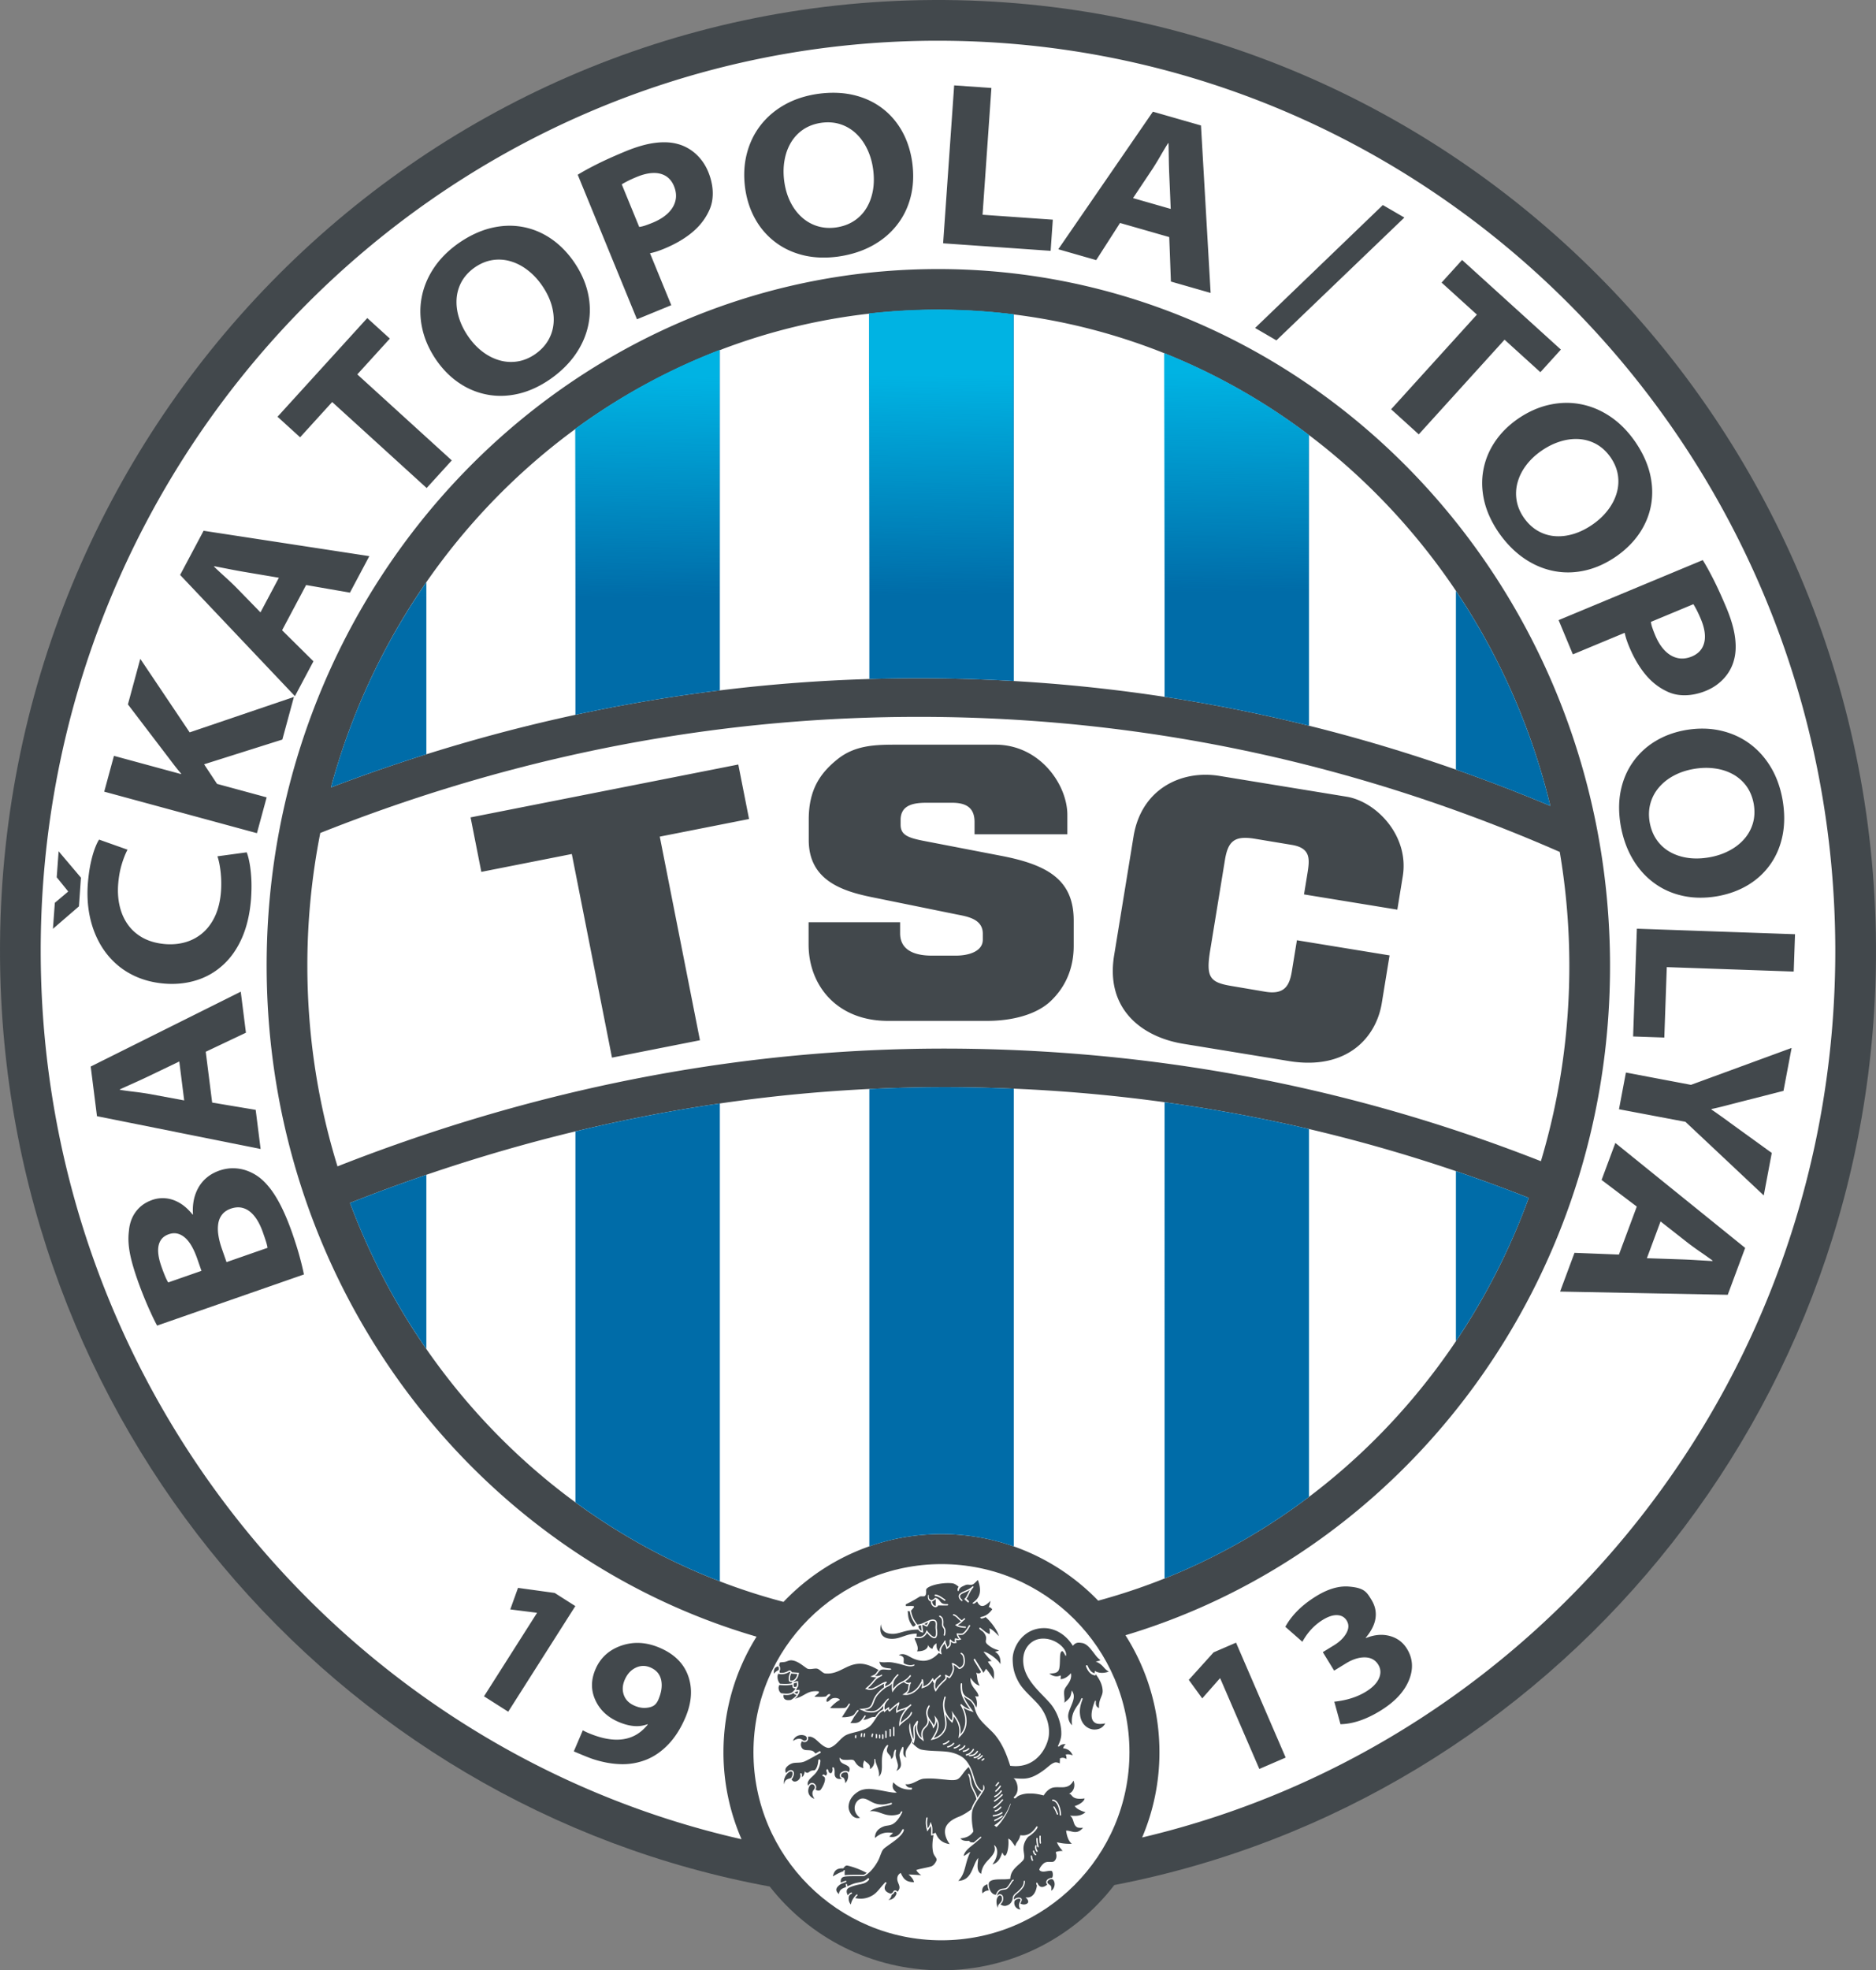
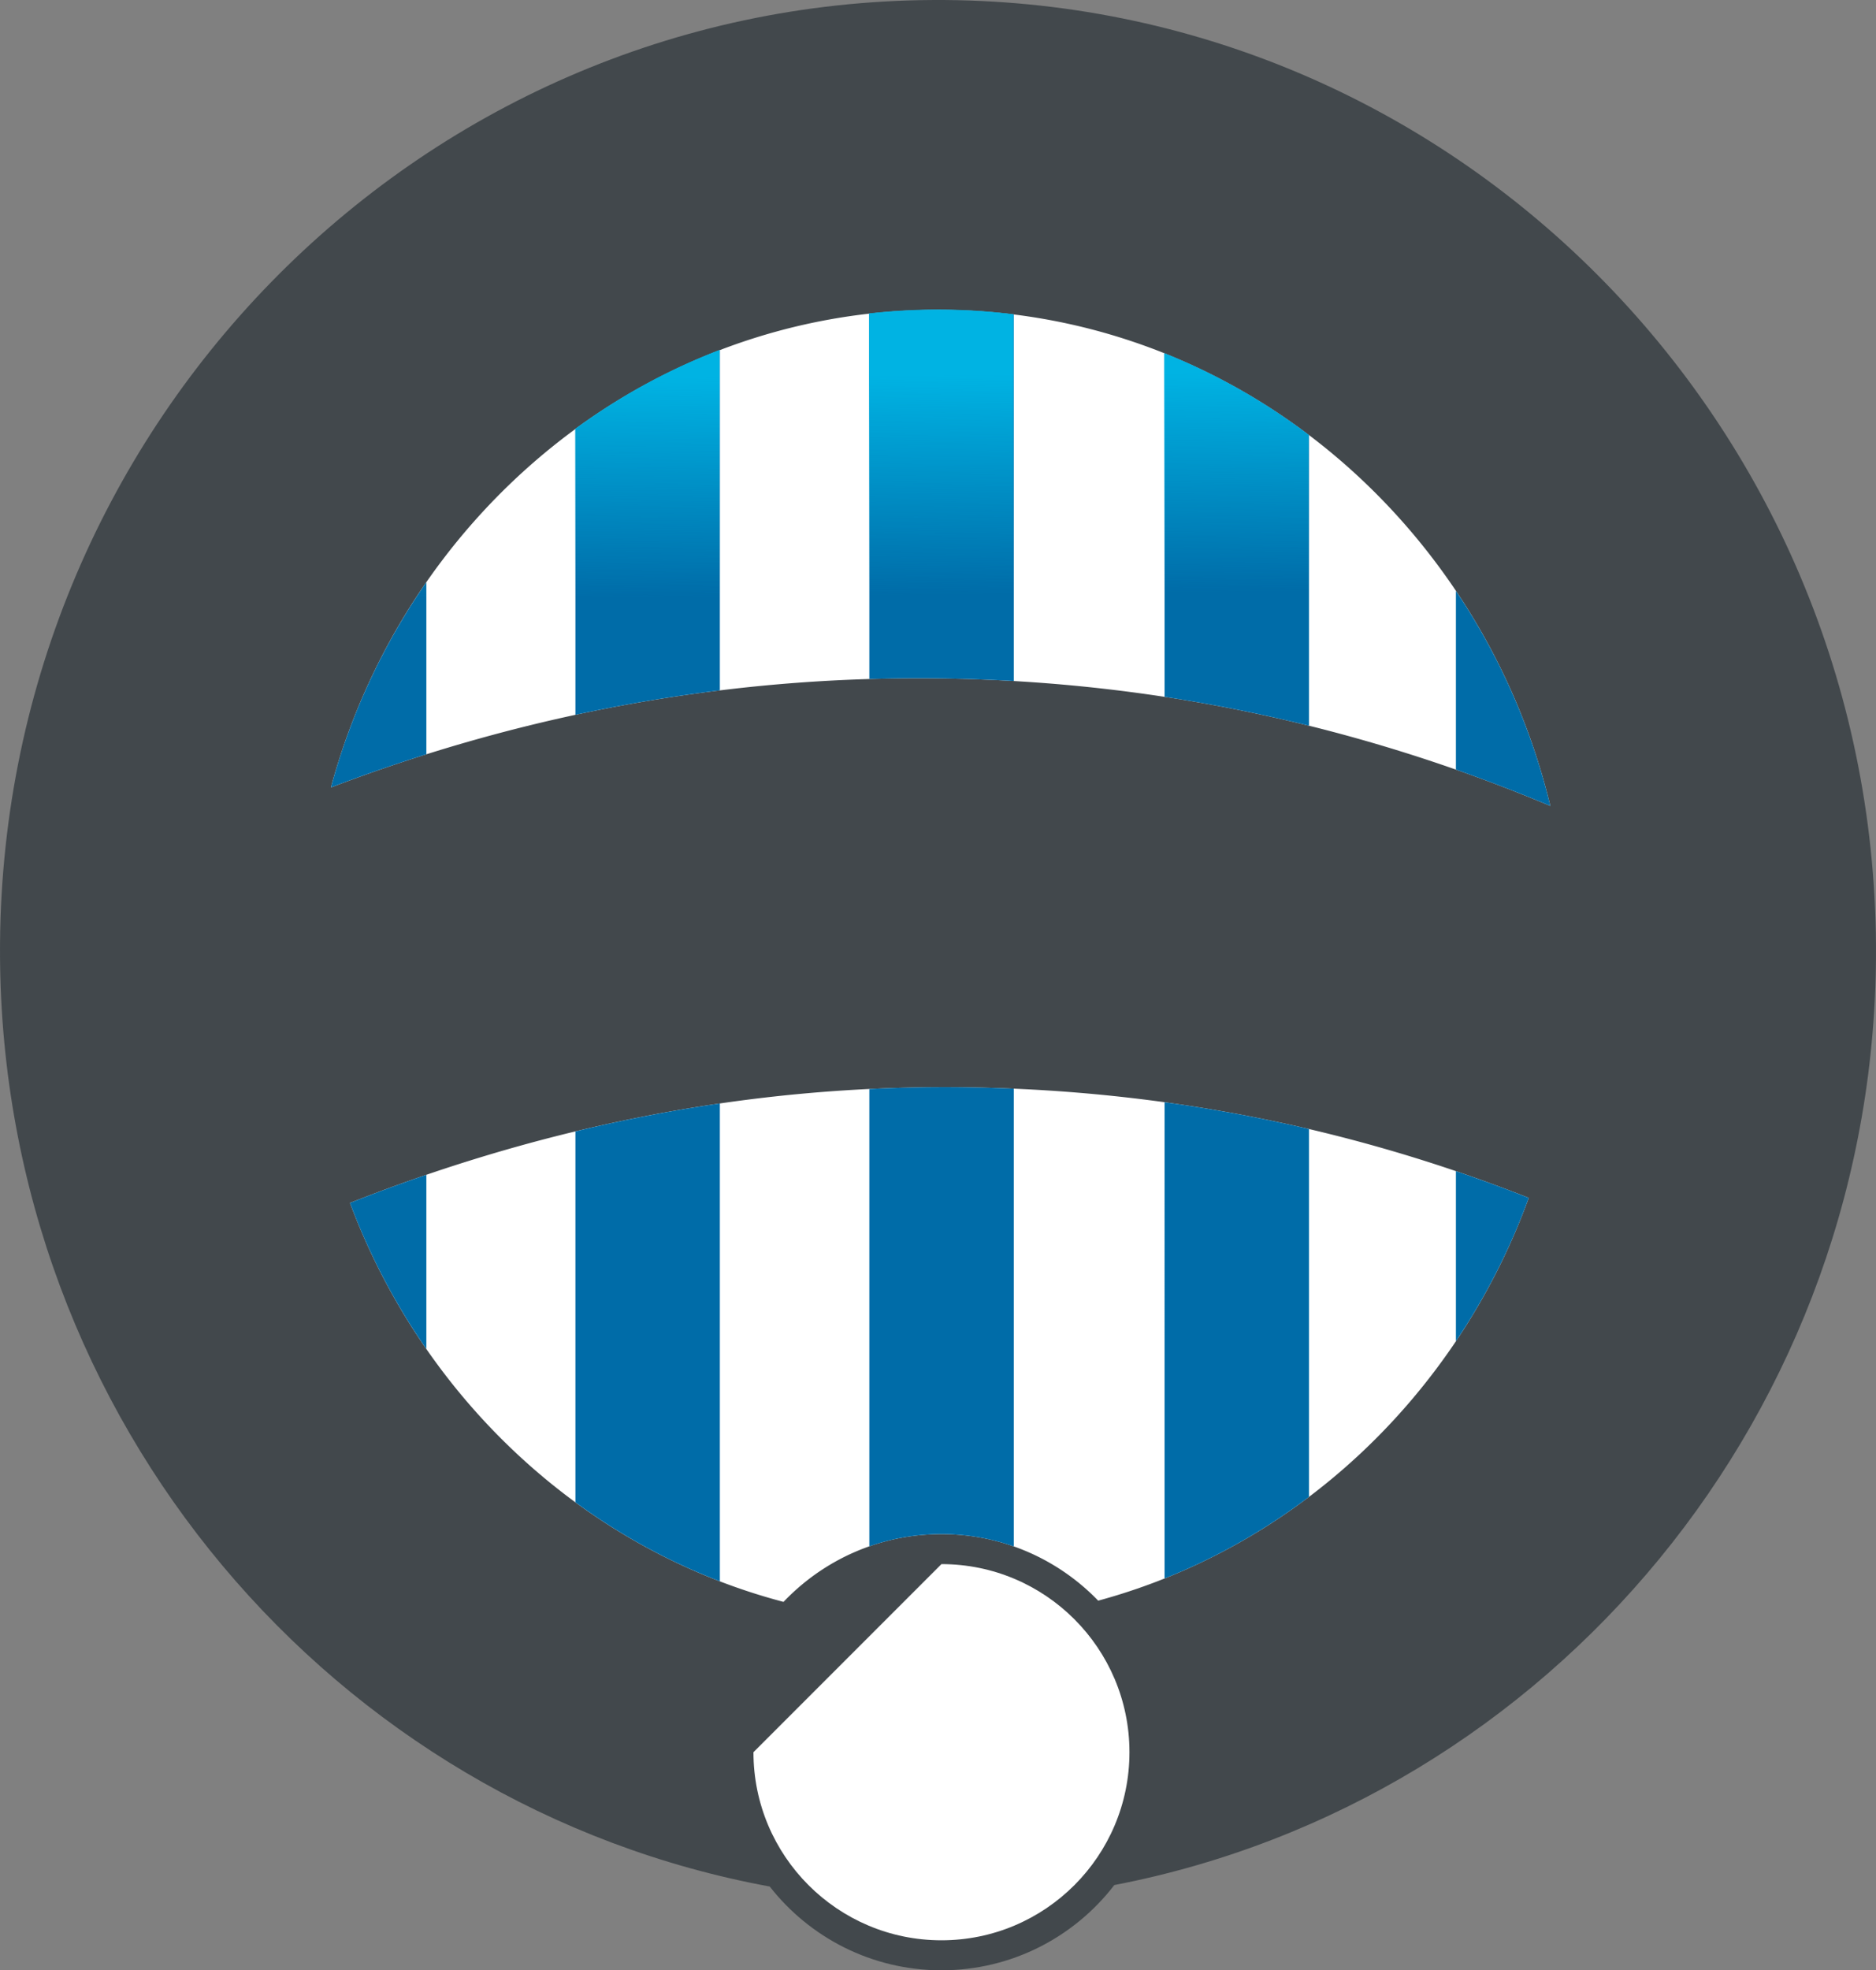
<svg xmlns="http://www.w3.org/2000/svg" width="857.844" height="900.533" fill-rule="evenodd" viewBox="0 0 643.383 675.4">
  <rect x="0" y="0" width="643.383" height="675.4" fill="#808080" stroke="none" />
  <linearGradient id="a" x1="294.226" x2="294.821" y1="245.537" y2="308.65" gradientUnits="userSpaceOnUse">
    <stop offset="0" stop-color="#00b3e3" />
    <stop offset="1" stop-color="#00b3e3" stop-opacity="0" />
  </linearGradient>
  <path fill="#42484c" d="M319.984.004c177.632-.93 322.45 144.288 323.393 324.284.837 159.649-111.8 293.107-261.218 321.892-13.67 17.765-35.14 29.218-59.281 29.218-23.916 0-45.21-11.236-58.897-28.715C114.565 619.22.84 487.092.005 327.656-.937 147.661 142.352.934 319.984.004" />
-   <path fill="#fff" d="M320.058 13.964c169.924-.89 308.458 138.108 309.36 310.397.776 148.444-100.876 273.236-237.714 305.507a74.5 74.5 0 0 0 5.934-29.23c0-14.753-4.277-28.506-11.655-40.093 96.453-28.917 166.755-121.428 166.183-230.678C551.476 197.983 447.76 91.57 320.56 92.236c-127.202.666-229.797 108.16-229.107 240.044.572 109.031 71.558 200.649 168.014 228.752-7.19 11.484-11.35 25.06-11.35 39.605a74.5 74.5 0 0 0 6.195 29.828C117.418 599.422 14.741 475.83 13.964 327.583c-.902-172.287 136.169-312.73 306.094-313.62" />
  <path fill="#fff" d="M524.292 410.62c-24.569 67.537-79.55 119.61-147.66 138.07-13.595-14.065-32.654-22.814-53.754-22.814-21.313 0-40.545 8.923-54.164 23.234-68.178-17.912-123.55-69.48-148.687-136.763 61.176-24.123 125.105-37.942 191.022-39.523a538 538 0 0 1 21.562-.084c66.412 1.076 130.4 13.696 191.68 37.88m-203.66-304.424c101.68-.533 187.37 71.943 211.064 170.071-66.05-27.706-135.449-42.516-207.4-43.683a567 567 0 0 0-27.79.226c-63.076 2.065-124.25 14.78-183.015 37.12 25.49-94.05 108.425-163.217 207.141-163.734" />
  <path fill="#006ca8" d="M298.148 530.07V373.292q6.438-.314 12.901-.468a538 538 0 0 1 21.562-.084q7.555.124 15.069.446v156.91a74.6 74.6 0 0 0-24.802-4.22 74.6 74.6 0 0 0-24.73 4.194m226.144-119.45a227.4 227.4 0 0 1-24.979 49.138v-58.302a549 549 0 0 1 24.979 9.165m-24.979-146.804v-61.274c14.795 22.018 25.908 46.911 32.383 73.725a575 575 0 0 0-32.383-12.451m-50.389 249.298c-15.144 11.44-31.772 20.887-49.531 27.973V377.828a539 539 0 0 1 49.531 9.193zm0-363.973v99.63a552 552 0 0 0-49.531-9.898V121.13c17.75 7.1 34.382 16.556 49.531 28.01M146.22 462.412a227.4 227.4 0 0 1-26.193-50.065 602 602 0 0 1 26.193-9.637zm0-262.831v58.987a591 591 0 0 0-32.729 11.361 227.8 227.8 0 0 1 32.73-70.348m100.656 342.477c-17.714-6.806-34.34-15.956-49.531-27.084V387.83a549 549 0 0 1 49.531-9.572zm0-422.036v116.642a558 558 0 0 0-49.531 8.37V147.06c15.187-11.111 31.81-20.245 49.531-27.038m100.804-12.22v125.646a568 568 0 0 0-49.532-.689V107.517a210.4 210.4 0 0 1 49.532.286" />
-   <path fill="#fff" d="M534.928 292.04a234.4 234.4 0 0 1 3.28 37.9c.123 23.724-3.304 46.603-9.747 68.109-62.55-24.593-127.88-37.435-195.636-38.531-7.363-.12-14.73-.092-22.093.084-67.268 1.613-132.537 15.664-194.986 40.216-6.59-21.322-10.21-44.033-10.334-67.611a234 234 0 0 1 4.433-46.671c59.95-23.835 122.485-37.393 187.095-39.508a556 556 0 0 1 27.14-.222c73.306 1.19 143.854 16.874 210.848 46.233" />
  <path fill="url(#a)" d="M277.876 582.42v-131.6q5.404-.262 10.829-.393a451 451 0 0 1 18.099-.07q6.342.104 12.649.374v131.711a62.7 62.7 0 0 0-20.819-3.542 62.7 62.7 0 0 0-20.758 3.52m189.826-100.266a191 191 0 0 1-20.967 41.246v-48.939a461 461 0 0 1 20.967 7.693m-20.967-123.229v-51.433c12.419 18.482 21.747 39.377 27.182 61.885a483 483 0 0 0-27.182-10.452m-42.297 209.262c-12.712 9.603-26.67 17.533-41.577 23.481v-137.04a453 453 0 0 1 41.577 7.716zm0-305.52v83.629a463 463 0 0 0-41.577-8.308v-98.833c14.9 5.96 28.861 13.897 41.577 23.512M150.347 525.628a190.8 190.8 0 0 1-21.987-42.025 505 505 0 0 1 21.987-8.089zm0-220.622v49.514a496 496 0 0 0-27.473 9.537 191.2 191.2 0 0 1 27.473-59.051m84.491 287.477c-14.869-5.713-28.825-13.393-41.577-22.734V463.023a461 461 0 0 1 41.577-8.034zm0-354.259v97.91a469 469 0 0 0-41.577 7.026v-82.24c12.748-9.327 26.702-16.994 41.577-22.696m84.615-10.257v105.467a477 477 0 0 0-41.577-.578V227.727a176.6 176.6 0 0 1 41.577.24" transform="translate(-32.891 -163.779)scale(1.191)" />
-   <path fill="#fff" d="M322.876 536.162c35.59 0 64.476 28.887 64.476 64.475s-28.886 64.475-64.476 64.475c-35.588 0-64.474-28.886-64.474-64.475s28.886-64.475 64.474-64.475" />
+   <path fill="#fff" d="M322.876 536.162c35.59 0 64.476 28.887 64.476 64.475s-28.886 64.475-64.476 64.475c-35.588 0-64.474-28.886-64.474-64.475" />
  <g fill="#42484c">
-     <path d="m431.895 606.38-13.432-31.088-.121.053-6.03 6.848-4.614-6.35 8.511-9.429 7.697-3.326 17.02 39.391zm-265.901-24.899 18.169-28.579-.112-.071-9.053-1.14 2.659-7.383 12.583 1.74 7.075 4.5-23.02 36.21zm293.73 9.564-2.119-7.73q6.346-.67 10.839-3.426c2.262-1.386 3.754-2.915 4.482-4.578s.645-3.222-.252-4.688c-.992-1.616-2.512-2.45-4.568-2.486s-4.226.654-6.509 2.053l-4.047 2.481-3.883-6.335 3.87-2.372c1.924-1.18 3.328-2.564 4.207-4.135.878-1.573.914-3.008.108-4.32-.71-1.161-1.788-1.783-3.235-1.851s-3.097.471-4.942 1.602q-4.316 2.645-7.018 7.522l-5.847-5.131q3.335-6.05 10.656-10.537 6.014-3.685 11.194-3.249c5.18.436 6.008 1.787 7.664 4.489q3.795 6.191-1.92 13.032l.07.114c2.867-1.155 5.586-1.396 8.152-.705s4.535 2.166 5.911 4.411q3.079 5.022.615 10.89-2.463 5.867-9.786 10.355-7.261 4.452-13.643 4.594M196.79 600.36l3.083-7.225a20 20 0 0 0 1.806.878q13.612 5.809 20.468-2.857l-.101-.114q-4.202 1.651-9.894-.778c-3.775-1.611-6.43-4.108-7.974-7.482s-1.534-6.887.029-10.55c1.683-3.947 4.645-6.655 8.866-8.12 4.222-1.463 8.603-1.22 13.163.725 5.025 2.145 8.3 5.396 9.812 9.75s1.176 9.08-1 14.18c-1.59 3.723-3.538 6.79-5.86 9.21q-3.485 3.627-7.619 5.254a21.9 21.9 0 0 1-8.674 1.502q-4.535-.121-9.426-1.702-1.622-.513-6.68-2.671m29.01-17.765c1.063-2.489 1.381-4.734.942-6.727-.44-1.995-1.675-3.418-3.688-4.278-1.718-.733-3.4-.697-5.058.102-1.657.8-2.914 2.19-3.76 4.173-.777 1.822-.865 3.555-.275 5.194q.885 2.458 3.713 3.666c1.292.552 2.52.789 3.677.72 1.157-.068 2.085-.306 2.78-.728.693-.42 1.247-1.13 1.67-2.122m142.43-258.357c0 7.895-2.936 14.225-7.898 18.932s-13.343 6.782-21.824 6.782h-33.936c-17.788 0-27.259-12.397-27.259-26.153v-7.669h31.387v3.784c0 6.291 5.784 7.668 10.836 7.668h8.304c4.306 0 9.218-1.4 9.218-5.48v-2.043c0-5.21-5.617-5.92-9.237-6.657l-28.814-5.861c-10.31-2.097-21.644-5.868-21.644-19.551v-7.079c0-10.343 4.022-15.91 9.717-20.544 6.276-5.107 13.47-5.1 21.146-5.1h33.138c15.282 0 24.688 13.744 24.688 24.054v6.66h-31.827v-4.225c0-5.154-3.224-6.58-7.777-6.58h-8.528c-3.993 0-9.052.443-9.052 5.873v1.64c0 3.446 2.325 4.478 8.043 5.58l26.586 5.126c16.282 3.138 24.733 8.514 24.733 22.174zm105.654 19.655c-1.887 11.55-11.731 23.115-31.874 19.824l-36.148-5.904c-14.346-2.343-26.765-11.955-23.768-30.296l6.665-40.81c2.661-16.293 16.412-22.861 29.423-20.736l43.63 7.126c10.196 1.666 21.546 13.388 19.274 27.296l-1.866 11.43-32.002-5.227 1.137-6.954c.823-5.043 1.313-8.923-5.33-10.023l-12.597-2.088c-6.987-1.158-9.261.707-10.33 7.254l-5.057 30.964c-1.506 9.212-.15 10.978 7.15 12.213l11.654 1.974c6.648 1.126 8.386-2.014 9.194-6.958l1.742-10.668 31.78 5.191zM256.89 280.748l-30.616 6.042 13.777 69.8-30.169 5.955-13.777-69.8-31.03 6.124-3.686-18.678 91.814-18.122zM104.228 436.87c-.274-1.439-.72-3.33-1.344-5.656-.619-2.343-1.474-5.087-2.56-8.248-1.24-3.56-2.508-6.63-3.79-9.21-1.282-2.579-2.597-4.722-3.948-6.44s-2.736-3.083-4.164-4.078a16 16 0 0 0-3.986-2.023 14.1 14.1 0 0 0-4.466-.746c-1.542-.017-3.138.254-4.764.806-1.706.609-3.17 1.43-4.372 2.461a12.4 12.4 0 0 0-2.895 3.566 14.7 14.7 0 0 0-1.517 4.293 18 18 0 0 0-.234 4.673l-.153.052c-1.419-1.75-2.906-3.08-4.471-3.985s-3.14-1.422-4.724-1.567a10.8 10.8 0 0 0-4.648.567q-2.542.906-4.245 2.501a11.5 11.5 0 0 0-2.612 3.64 13.3 13.3 0 0 0-1.101 4.305 22 22 0 0 0-.117 4.602c.12 1.607.415 3.394.903 5.37s1.182 4.25 2.086 6.848a126 126 0 0 0 1.762 4.73 127 127 0 0 0 1.855 4.47c.617 1.404 1.203 2.679 1.74 3.813.55 1.13 1.016 2.062 1.424 2.787zm-46.54 2.736c-.29-.469-.64-1.143-1.016-2.021a56 56 0 0 1-1.35-3.551c-.657-1.889-1.027-3.564-1.086-5.036-.058-1.471.205-2.715.808-3.72.59-1.001 1.538-1.743 2.857-2.203 1.883-.67 3.649-.333 5.323 1.003 1.667 1.323 3.117 3.731 4.362 7.22l1.508 4.334zm20-6.965-1.589-4.563c-.56-1.61-.963-3.132-1.186-4.589-.24-1.465-.25-2.798-.062-4.014q.28-1.825 1.333-3.15 1.032-1.319 2.964-2.014c1.373-.463 2.616-.569 3.753-.326 1.136.244 2.157.77 3.072 1.56.918.802 1.721 1.802 2.42 2.993.7 1.193 1.29 2.521 1.789 3.953.393 1.128.737 2.117 1.003 2.962.267.845.463 1.615.57 2.288zm-7.128-72.11 13.783-6.528-1.775-14.06-51.461 25.654 2.149 17.016 56.124 11.253-1.695-13.421-14.925-2.497zm-7.389 16.68-11.968-2.221a109 109 0 0 0-5.069-.726 157 157 0 0 1-5.01-.68l-.02-.16c1.47-.672 3.032-1.37 4.658-2.103a198 198 0 0 0 4.705-2.163l11.018-5.288zm11.402-83.68c.333.979.611 2.13.823 3.45.227 1.323.366 2.72.446 4.205.065 1.486.05 2.978-.06 4.463-.24 3.091-.882 5.803-1.915 8.135-1.045 2.319-2.411 4.25-4.098 5.782a15.7 15.7 0 0 1-5.841 3.312c-2.204.686-4.59.94-7.148.753-2.89-.226-5.396-.908-7.534-2.02-2.124-1.126-3.872-2.612-5.23-4.448-1.36-1.836-2.335-3.953-2.913-6.337-.593-2.37-.781-4.941-.579-7.685.199-2.542.608-4.813 1.213-6.814.604-2.002 1.266-3.689 2-5.061l-9.757-3.46c-.531.807-1.043 1.927-1.565 3.355-.524 1.443-.985 3.157-1.401 5.145q-.6 2.964-.891 6.636c-.268 3.654-.093 7.138.524 10.44.62 3.289 1.649 6.339 3.087 9.108a27.1 27.1 0 0 0 5.45 7.316c2.2 2.114 4.768 3.796 7.676 5.059 2.92 1.264 6.161 2.04 9.733 2.316 3.882.286 7.518-.12 10.907-1.204q5.084-1.604 9.066-5.269 3.983-3.642 6.456-9.295 2.476-5.668 3.076-13.31c.172-2.504.205-4.804.09-6.897s-.332-3.913-.622-5.456c-.29-1.542-.607-2.735-.962-3.582zm-46.81 7.324-7.657-9.047-.655 8.913 3.879 4.787-.012.161-4.51 3.806-.655 8.914 8.92-7.697zm60.352-15.251 3.336-12.277-17.017-4.623-4.435-6.712 26.835-8.479 3.969-14.61-35.758 12.148-16.931-25.21-4.243 15.618 13.965 18.313c.676.892 1.36 1.801 2.07 2.718a61 61 0 0 0 2.214 2.702l-.041.154-23-6.248-3.336 12.276zm16.868-85.06 15.027 2.61 6.654-12.513-56.84-8.7-8.053 15.144 39.376 41.546 6.35-11.944-10.756-10.643zm-15.652 9.37-8.499-8.714a110 110 0 0 0-3.724-3.516 156 156 0 0 1-3.702-3.442l.076-.143c1.59.298 3.268.63 5.018.967 1.745.35 3.436.656 5.092.944l12.052 2.032zm56.992-42.624 8.617-9.47-32.4-29.48 11.164-12.268-7.742-7.046-30.78 33.828 7.742 7.045 11-12.09zm10.943-83.919c-3.553 2.505-6.389 5.359-8.501 8.542-2.124 3.191-3.513 6.588-4.172 10.163-.66 3.574-.547 7.198.3 10.865s2.473 7.229 4.873 10.678c2.266 3.213 4.883 5.804 7.877 7.786a25.3 25.3 0 0 0 9.642 3.897c3.455.629 7.003.503 10.644-.359 3.651-.868 7.26-2.544 10.849-5.025 3.631-2.557 6.54-5.446 8.723-8.646s3.617-6.58 4.314-10.147c.704-3.557.629-7.174-.218-10.84-.84-3.656-2.474-7.23-4.896-10.712-2.296-3.257-4.945-5.892-7.935-7.894-3.01-2.005-6.238-3.315-9.695-3.925-3.476-.614-7.048-.472-10.742.428-3.688.911-7.383 2.63-11.063 5.19m5.53 8.318c1.986-1.375 4.033-2.218 6.133-2.541a14.1 14.1 0 0 1 6.198.427c2.043.6 3.968 1.596 5.783 2.995q2.727 2.072 4.875 5.139c1.493 2.132 2.594 4.311 3.276 6.503.68 2.211.957 4.36.8 6.452a13.7 13.7 0 0 1-1.79 5.891q-1.552 2.733-4.492 4.816c-1.943 1.343-3.95 2.175-6.022 2.512a14.1 14.1 0 0 1-6.154-.343c-2.032-.56-3.971-1.528-5.801-2.9-1.822-1.363-3.466-3.08-4.92-5.157-1.463-2.088-2.547-4.246-3.238-6.449-.702-2.195-.985-4.356-.86-6.491a14.2 14.2 0 0 1 1.718-5.97c1.03-1.852 2.523-3.488 4.493-4.884m55.657 17.753 11.77-4.827-7.302-17.806c.617-.123 1.324-.31 2.124-.551a33 33 0 0 0 2.498-.91c3.78-1.535 6.963-3.362 9.576-5.478s4.57-4.558 5.895-7.307a13.1 13.1 0 0 0 1.303-4.247 16.7 16.7 0 0 0-.084-4.665 21 21 0 0 0-1.354-4.783q-1.08-2.58-2.715-4.5a15.7 15.7 0 0 0-3.637-3.208c-1.345-.84-2.727-1.448-4.167-1.815-2.24-.619-4.814-.738-7.736-.366-2.91.367-6.207 1.311-9.888 2.807-3.956 1.636-7.287 3.134-9.981 4.486s-4.91 2.564-6.62 3.629zm-5.217-46.248c.41-.27 1.05-.62 1.91-1.075.862-.44 1.96-.948 3.3-1.497 2.05-.841 3.9-1.281 5.594-1.324 1.677-.049 3.119.318 4.339 1.065 1.208.752 2.15 1.917 2.79 3.481.701 1.744.861 3.405.473 4.972-.376 1.56-1.24 2.987-2.57 4.273-1.334 1.272-3.077 2.365-5.225 3.245a42 42 0 0 1-2.6.98 10.8 10.8 0 0 1-2.023.482zm67.288-31.025c-4.304.619-8.126 1.874-11.454 3.75-3.34 1.88-6.12 4.276-8.33 7.162s-3.755 6.165-4.664 9.817c-.91 3.65-1.079 7.564-.508 11.725.561 3.892 1.717 7.389 3.483 10.515a25.3 25.3 0 0 0 6.823 7.85c2.793 2.128 6.012 3.627 9.646 4.512 3.648.884 7.626 1.03 11.948.45 4.397-.632 8.301-1.885 11.698-3.745s6.21-4.22 8.45-7.084c2.243-2.848 3.818-6.105 4.728-9.757.911-3.638 1.078-7.564.5-11.766-.567-3.945-1.73-7.495-3.487-10.636-1.77-3.153-4.051-5.787-6.856-7.9-2.818-2.124-6.065-3.62-9.765-4.495-3.699-.862-7.772-1.009-12.212-.398m1.15 9.922c2.394-.324 4.6-.146 6.618.519a14.06 14.06 0 0 1 5.328 3.195c1.548 1.463 2.812 3.224 3.793 5.294q1.49 3.083 2.012 6.792c.362 2.578.353 5.018-.033 7.283-.398 2.277-1.128 4.318-2.218 6.111a13.66 13.66 0 0 1-4.269 4.435q-2.622 1.73-6.189 2.252c-2.34.316-4.505.145-6.505-.494a14.1 14.1 0 0 1-5.33-3.101c-1.554-1.422-2.842-3.165-3.85-5.218-1.005-2.041-1.69-4.317-2.043-6.828-.355-2.524-.342-4.94.043-7.216.372-2.274 1.1-4.329 2.181-6.174a14.2 14.2 0 0 1 4.242-4.54c1.757-1.182 3.83-1.961 6.22-2.31m41.778 41.313 36.869 2.578.747-10.683-24.097-1.685 3.038-43.456-12.772-.892zm77.544-2.136.572 15.242 13.623 3.906-3.307-57.406-16.487-4.728-32.452 47.154 13.004 3.727 8.174-12.733zm-12.418-13.361 6.756-10.124a111 111 0 0 0 2.665-4.375 156 156 0 0 1 2.597-4.336l.155.044c.039 1.616.064 3.327.097 5.11.022 1.778.073 3.497.136 5.176l.52 12.21zm49.175 48.77 43.881-42.1-7.377-4.293-43.811 42.14zm39.337 23.615 9.486 8.6 29.423-32.45 12.287 11.143 7.031-7.755-33.88-30.722-7.032 7.755 12.11 10.979zm83.551 10.9c-2.505-3.554-5.358-6.39-8.541-8.502-3.19-2.122-6.588-3.513-10.162-4.172-3.576-.658-7.198-.546-10.865.3-3.667.849-7.23 2.475-10.678 4.873-3.213 2.266-5.804 4.883-7.788 7.877-1.979 2.976-3.28 6.196-3.897 9.643-.629 3.455-.502 7.003.36 10.643.869 3.651 2.545 7.261 5.024 10.85 2.559 3.63 5.448 6.54 8.647 8.722 3.2 2.184 6.58 3.618 10.147 4.315 3.556.703 7.174.628 10.84-.22 3.656-.838 7.23-2.472 10.711-4.894 3.257-2.297 5.893-4.944 7.894-7.936 2.005-3.009 3.317-6.237 3.927-9.695.612-3.476.471-7.047-.428-10.742-.911-3.688-2.63-7.382-5.19-11.062m-8.317 5.53c1.374 1.986 2.218 4.032 2.542 6.133a14.1 14.1 0 0 1-.428 6.197c-.602 2.043-1.596 3.968-2.996 5.784q-2.07 2.727-5.137 4.875c-2.134 1.494-4.311 2.593-6.505 3.276-2.21.68-4.36.956-6.452.8a13.65 13.65 0 0 1-5.89-1.791q-2.732-1.552-4.816-4.492c-1.343-1.941-2.176-3.948-2.513-6.022a14.1 14.1 0 0 1 .343-6.154c.561-2.031 1.529-3.97 2.902-5.8 1.362-1.822 3.079-3.466 5.155-4.92 2.09-1.464 4.246-2.548 6.45-3.239q3.29-1.05 6.492-.859a14.2 14.2 0 0 1 5.97 1.718c1.852 1.03 3.486 2.522 4.883 4.494m-17.792 55.847 4.89 11.745 17.767-7.396c.125.616.317 1.322.562 2.12a33 33 0 0 0 .922 2.495c1.556 3.772 3.4 6.943 5.53 9.545s4.581 4.547 7.335 5.858a13.2 13.2 0 0 0 4.256 1.282q2.273.274 4.664-.111a21 21 0 0 0 4.776-1.377q2.575-1.094 4.485-2.74a15.7 15.7 0 0 0 3.19-3.653c.833-1.35 1.434-2.734 1.792-4.177.608-2.244.714-4.817.327-7.739-.383-2.908-1.345-6.198-2.86-9.87q-2.488-5.925-4.537-9.959c-1.367-2.688-2.591-4.896-3.664-6.601zm46.221-5.46c.273.41.626 1.048 1.083 1.903a44 44 0 0 1 1.517 3.294c.851 2.045 1.3 3.892 1.352 5.587.058 1.677-.3 3.12-1.041 4.343-.746 1.213-1.907 2.16-3.468 2.81-1.74.71-3.4.878-4.968.498-1.562-.367-2.995-1.224-4.288-2.548-1.28-1.327-2.38-3.064-3.272-5.207a41 41 0 0 1-.993-2.596 10.6 10.6 0 0 1-.492-2.02zm30.572 66.972c-.769-4.28-2.156-8.054-4.148-11.314-1.995-3.274-4.487-5.968-7.447-8.077-2.962-2.107-6.294-3.537-9.974-4.319-3.681-.781-7.598-.813-11.737-.097-3.87.697-7.324 1.974-10.387 3.849a25.3 25.3 0 0 0-7.607 7.092c-2.03 2.865-3.415 6.134-4.173 9.797-.755 3.677-.762 7.657-.03 11.958.783 4.372 2.172 8.228 4.15 11.559 1.976 3.33 4.434 6.059 7.373 8.199 2.926 2.14 6.236 3.601 9.916 4.382 3.668.784 7.599.814 11.777.091 3.923-.705 7.43-1.992 10.508-3.856 3.09-1.88 5.641-4.252 7.656-7.128 2.024-2.891 3.406-6.188 4.151-9.916.733-3.727.737-7.802-.028-12.22m-9.875 1.496c.406 2.382.306 4.593-.288 6.634a14.1 14.1 0 0 1-3.007 5.436c-1.408 1.596-3.124 2.92-5.16 3.975q-3.03 1.597-6.716 2.247c-2.564.453-5.004.529-7.28.222-2.29-.32-4.355-.977-6.185-2.004a13.65 13.65 0 0 1-4.582-4.111q-1.821-2.563-2.466-6.106c-.396-2.329-.302-4.498.267-6.52a14.1 14.1 0 0 1 2.912-5.434c1.367-1.603 3.064-2.952 5.08-4.03 2.006-1.076 4.256-1.84 6.753-2.28 2.511-.443 4.925-.515 7.214-.209 2.286.291 4.363.947 6.247 1.965a14.2 14.2 0 0 1 4.684 4.079c1.243 1.717 2.095 3.76 2.527 6.136m-40.078 42.771-1.29 36.937 10.702.373.844-24.14 43.534 1.52.448-12.796zm-6.135 61.89 22.788 4.305 26.862 25.235 2.75-14.559-11.823-8.544c-1.118-.811-2.176-1.571-3.157-2.303-.984-.72-1.947-1.405-2.886-2.075a96 96 0 0 0-2.837-1.97l.03-.159a113 113 0 0 0 3.441-.797c1.09-.271 2.211-.566 3.361-.867 1.163-.3 2.441-.631 3.861-.991l14.033-3.577 2.78-14.716-34.514 12.653-22.31-4.215zm-.015 49.814-15.24-.599-4.941 13.283 57.492 1.107 5.978-16.076-44.524-35.973-4.716 12.678 12.07 9.128zm14.274-11.357 9.577 7.514a110 110 0 0 0 4.157 2.992 157 157 0 0 1 4.124 2.923l-.056.15c-1.614-.084-3.322-.19-5.102-.293a198 198 0 0 0-5.172-.263l-12.214-.42zM312.885 597.515c1.033 1.11 2.212 2.047 3.076 2.225 2.827.587 6.073.407 8.888.741 1.928.23 3.69.868 5.005 1.72 1.494.967 2.604 2.712 3.368 4.575 1.047 2.554 1.285 5.714 3.583 7.061a1.01 1.01 0 0 0 .383-.657c.045-.342.021-1.033.03-1.164.035-.539.341.164.394.735.032.34-.048.716-.12.822q-.288.47-.584.936c-1.94 3.03-3.436 4.926-3.579 7.114-.232 3.843.639 6.02.428 6.3-.919 1.22-1.893 1.989-4.413 2.289.539.554 1.208.954 3.005.795.438.69 1.053.534 1.645.548.713-.639 1.64-1.387 2.207-1.887.254-.223.465.175.181.413-.594.5-2.38 2.049-2.67 2.267-1.295.978-3.097 2.47-3.186 3.84.6-.154 1.65-1.18 2.25-1.335-2.044 4.19-1.463 7.103-4.126 9.899 4.859-.224 4.727-5.325 6.826-7.871 0 1.465-.9 4.441 1.014 5.443.271-2.434 1.45-3.687 2.62-4.936.732-.781 1.609-1.707 1.935-2.734.15-.469.255-1.156-.163-2.196 1.22.63 1.912 3.384-.528 6.628 2.271-.577 2.865-2.688 3.39-4.077.326.663.567 1.048.787 1.107.759.206 1.606-2.975 1.258-5.82.735.148 1.324 1.131 2.364 2.61.543-1.855 1.292-1.69 1.78-3.834 1.969.368 3.956-.45 5.53-2.983 1.111-.303-.318 1.982-2.84 3.537-.877 1-1.475 2.256-1.598 3.52-.158 1.626.616 3.192-.002 4.346-1.425 1.851-4.504 3.266-4.521 6.51-2.176.618-7.586-.63-7.426 2.084.098 1.663 1.097 3.47 2.51 3.394a2.92 2.92 0 0 1 1.138-1.672c.772-.563 1.896-.303 2.431-.704.526-.395.941-1.123 1.3-1.68.251-.39.456-.858.876-1.084.286-.155.475.217.19.372-.313.167-.536.649-.726.944-.395.614-.818 1.35-1.399 1.786-.661.497-1.735.198-2.436.708a2.5 2.5 0 0 0-.922 1.245l.045-.016a3 3 0 0 0-.16.492l-.007.056c.411-.55 1.025-.886 1.666-.39.736.572.563 2.017.035 2.688-.195.248-.363.42-.507.577.637.46 1.412.654 2.049.432.536-.184 1.571-.404 2.154-2.304l.001.001c-.058-.67.199-1.29.977-1.927.873-.715 1.899-1.582 2.455-2.591.278-.502.31-.933.352-1.498.025-.332.43-.3.406.032-.048.634-.092 1.11-.403 1.673-.585 1.061-1.638 1.96-2.556 2.711-.758.621-.926 1.205-.783 1.854l.005.003c.834-.994 3.219-1.043 2.542.526-.14.324-.26.591-.34.835.32.152.647.248 1.057.279.923.073 2.71-.634.653-2.458 2.302.48 3.622-1.53 3.948-4.059-.565-.948.005-1.09.166-.853.325.81 1.24 2.35 3.387.539l-.017-.016a.88.88 0 0 1-.315-.478l-.003-.011a.93.93 0 0 1-.02-.498c.069-.375.33-.766.89-1.021a1.96 1.96 0 0 1 .953-.251l.15-.017c.449-.788.21-1.824.054-2.15-.27-.57-1.744-.066-2.906.015-.699.049-1.368-.245-1.517-.629.006-.628 1.152-2.05 1.838-2.415 1.225-.65 2.628.105 3.335-.594.66-.654.944-1.637.437-3.021.492-.333 1.959-.462 2.391-.43-.997-1.107-1.565-1.934-1.972-2.982a17.5 17.5 0 0 0 5.117.521c-1.1-.845-1.667-2.422-1.97-4.483 1.783-.171 3.513 1.679 5.814-.986-.95.018-1.71.07-2.208-.29-1.317-.95-.815-2.763-2.258-3.872 2.09.134 3.584.214 5.32-1.172-1.536-.436-3.183-1.2-3.714-2.122 1.906-.58 3.286-1.737 3.392-2.605-4.85.646-4.01-1.608-5.392-1.588 1.753-.792 2.28-2.83 1.57-4.515-1.668 3.168-4.332 1.99-6.68 2.323-1.608.229-2.804 1.548-3.526 2.746-2.281-.56-3.555-.724-5.478-.645-1.161.047-3.178.474-3.93 1.377-.443.532-1.256.214-.586-.418 1.898-1.792.888-5.475-.379-6.205 2.992.2 4.364.314 6.443-.473 1.524-.576 3.256-1.732 4.565-2.764 1.157-.909 1.906-1.708 3.013-2.118.56-.207 1.135-.058 1.87.252 0-.619.05-1.106.05-1.723.86-.254 1.136-.326 2.261.213-.054-.706-.014-1.037-.313-1.457.765-.286 1.48-.07 2.465.2-.5-.742-.882-2.092-3.345-2.437.206-.495.424-.96.897-1.332-.941-.172-1.867.254-2.124.646-.102.155-.634.151-.55-.022.515-1.046 1.064-2.385 1.168-3.802.183-3.577-1.33-8.062-3.924-10.99-1.151-1.3-2.469-2.597-3.596-3.797-3.046-3.246-5.603-6.652-5.545-11.004.052-4.085 2.753-6.755 5.747-7.183 4.716-.673 9.024 3.023 8.976 5.403-.007.368-.101.668-.299.24-.199-.436-.57-1.086-.794-1.292-.391-.355-.828.135-.93 1.098-.149 1.41-.033 3.622-.368 4.873-.374 1.394-1.614 1.528-3.36 1.58 2.037 1.577 3.6.77 3.858.603.129.525.005 1.023-.013 1.318.908-.02 2.273-.51 3.55-2.056.557 2.654-1.75 4.28-2.195 5.643-.409 1.25.2 3.25-.052 4.494 2.038-1.703 2.128-1.853 2.533-4.194.683.943.97 1.978.394 3.73-.574 1.75-1.507 3.362-1.616 4.797-.08 1.056.376 2.573 1.34 3.376-.29-2.09.099-3.785.82-5.126.56-1.043 1.009-1.6 1.358-2.116.307-.454.661-.918.855-1.606.192-.677.728-.516.52.03-.892 2.35-1.018 3.79-.812 5.356.47 3.577 3.105 4.974 4.963 4.941.89-.016 2.634-.173 3.668-2.122-1.057.239-2.245.269-2.88.075-2.906-.887-1.697-5.046-.66-7.748.856-.62-.511 1.725 1.413 2.42-.208-3.04 1.283-4.002 1.232-5.88-.067-2.487-1.49-4.535-2.401-5.741l-.046.449c-1.151-.062-2.444-.806-3.29-3.201-.06-.17.38-.569.596-.097.418.908.722 1.423 1.11 1.827.434.451 1.092.708 1.213.757.097-.252.055-.47.24-.884.28.345.578.397.982.524 1.215.382 2.837.141 3.708-.268-1.875-.943-1.74-2.285-4.506-3.441.51-.034 1.196-.19 1.647-.498-1.025-.632-1.72-1.711-2.362-2.533-1.32-1.69-2.44-3.113-4.055-3.32-.846-.106-1.947-.416-3.044.984-2.852-4.59-6.878-5.968-9.495-6.06-7.454-.264-11.255 6.466-11.154 10.787.06 2.595.428 4.79 2.058 7.73 1.577 2.848 5 5.54 7.012 7.967 2.32 2.798 3.746 6.693 3.325 10.394-.414 3.616-4.114 11.543-13.247 10.297-1.43-4.631-2.955-7.804-5.149-10.507-1.6-1.971-4.727-4.23-6.067-6.728-.523-.977-.878-2.064-1.138-3.222-.382-.695-.856-1.416-1.424-1.865-.802-.636-1.523-.814-2.163-1.516.61 1.542 1.626 2.995 2.554 4.28l.862 1.191-1.365-.479c-.837-.293-1.548-.638-2.207-1.126 1.472 3.048 1.788 6.838-.65 9.468l-1 1.078.233-1.47c.283-1.788-.242-3.697-1.235-5.173-.2-.297-.407-.586-.61-.878a4.9 4.9 0 0 1-.265 1.571l-.228.697-.51-.513c-.729-.733-1.364-1.535-1.832-2.428q.11.641.206 1.285c.167 1.123.32 2.471-.056 3.562-.64 1.85-2.244 3.24-4.079 3.717l-1.134.297.652-1c1.266-1.943 2.103-3.782 1.326-5.605a3.54 3.54 0 0 1-.587 1.815l-.524.796-.275-.92c-.19-.634-.827-1.385-1.256-2.006.018.197.023.406.005.636-.17 2.281-2.767 1.986-1.977 5.414l.289 1.255-.997-.782c-1.39-1.09-1.906-3.158-1.657-4.946l-.055.09c-.137.223-.332.466-.386.73-.262 1.293.247 2.87-.049 4.24l-.332 1.539-.267-.747a4 4 0 0 1-.212.481m-10.702-40.796c.076 2.583 1.762 3.325 3.935 3.355 2.464.035 4.29-1.473 8.759-1.469q.013-.014.028-.035c.36.626.908.979 1.73 1.084-.114-.962-.307-1.766-.285-2.717l.1-.038q.609.367 1.5.733c.413-.609.728-1.218 1.013-1.825.474-.168.904-.253 1.265-.17a1.2 1.2 0 0 1 .288.107c.492.263.358 1.215.34 1.683-.01.285-.017.572.01.857.078.807.258 1.796-.076 2.566-.416.959-2.182-.994-2.501-1.433l-.47-.649-.303.746c-.273.671-1.017 1.34-1.716 1.504-.387.09-.98.012-1.499.015.035-.357.068-.712.103-1.053-3.656.042-5.414 1.733-8.303 1.786-2.888.051-4.887-1.269-3.918-5.047m13.916 2.325c-.095-.65-.197-1.28-.198-1.952a4.4 4.4 0 0 1-.977.2c.159.803.457 1.454 1.175 1.752m.884-2.367c.26.14.529.266.798.384.204-.327.387-.663.558-1.004-.434.19-.891.415-1.356.62m-15.674 15.787c-2.316-1.333-4.206-2.03-5.83-2.131-5.031-.312-7.548 3.794-12.453 3.31-1.019-.102-1.922-1.552-2.938-1.668-.991-.113-2.548.485-3.376-.082-1.703-1.165-3.084-2.426-4.954-2.723-.991-.157-1.445.21-2.4.476-.432.12-.97.09-1.709.21-.381.063-.325.616-.42.941a.5.5 0 0 0-.018.128c.18.17.277.46.314.792.046.412.063.729-.158 1a2 2 0 0 0 .045.66c.333.058.672.067 1.01.041.713-.056 1.409-.329 2.024-.693.535-.317.901.026 1.09.498l2.221.171.25.02-.046.253c-.223 1.208-.713 2.282-1.836 2.79a4 4 0 0 1-.013.186 6 6 0 0 1 1.326-.343l.236-.04.022.245c.068.705.227 1.624-.39 2.11-.038.264-.175.552-.366.83a5 5 0 0 1 1.02-.182l.207-.018.032.21c.073.477-.106 1.093-.463 1.427-.086.452-.582 1.002-1.155 1.472q.308-.105.636-.233c2.146-.622 3.278-1.883 5.167-2.278a7.5 7.5 0 0 1 2.162-.079c.384.044.426.355.12.685-.343.373-1.082.789-1.34 1.188 1.742.017 2.401.106 3.857-.09.177-.024.48-.526.891-.737.463-.238.935-.019.509.427-.558.582-1.448 1.234-1.025 2.122.617-.017.897-.53 1.508-.94.682-.456 1.915-.507 2.713-.024.183.11.282.321.08.423-.555.275-1.025.637-1.499 1.027a13 13 0 0 0-1.67 1.653c1.144.07 2.624.08 4.26.012.63-.026 1.104.002 1.523-.562.2-.27.425-.561.59-.844.183-.314.568-.077.384.237-.848 1.46-1.792 2.89-2.7 4.308a9.6 9.6 0 0 0 2.475-.204c.835-.17 1.46-.397 1.801-.862.366-.5.645-.891.997-1.31.234-.278.573.025.34.3-.368.438-.705.902-1.039 1.369l.029-.008c-.908 1.177-.808 1.5-1.716 2.677 2.066.163 2.852-.083 3.702-.908.406-.503.797-1.02 1.136-1.543.197-.305.57-.05.373.256-.234.36-.49.716-.759 1.067 1.258.162 2.334-.885 3.454-.906q.304-.006.603.002c.705-1.065 1.464-2.066 2.538-2.495l.236-.52a4.6 4.6 0 0 1 .038-.878c-.878 1.048-1.823 2.028-3.193 2.277-1.006.184-2.547.011-3.491-.408l-1.609-.714 1.743-.169c2.873-.279 2.413-1.854 3.575-3.931.713-1.273 2.047-2.508 3.234-3.398l-.04-.145a1.6 1.6 0 0 1 .059-1.055c-.654.277-1.351.708-1.87 1.005-.55.315-1.113.632-1.698.873a3.2 3.2 0 0 1-2.154.12l-.811-.243.651-.555c.576-.49 1.12-1.005 1.622-1.576.318-.363.612-.753.936-1.11a5.6 5.6 0 0 1 .708-.653 3.7 3.7 0 0 1-.662-.038l-1.486-.245 1.374-.632c.566-.261.905-1.056 1.466-1.625m-34.23-.696c-.054-.501-.178-.62-.5-.494-.249.097-.686.344-.89.673-.3.481-.347 1.204-.24 1.777.731-.906.983-.9 1.4-1.161.325-.203.272-.408.23-.795m5.002 8.587c-.273.216-.548.38-.783.453-.892.286-1.725.255-2.579.168-.205 1.495.77 2.05 2.535 1.732.669-.384 1.655-1.13 1.955-1.676a1.72 1.72 0 0 1-1.128-.677m1.3.229.01-.006c.218-.168.354-.523.373-.832-.417.054-.934.17-1.28.392.214.261.577.438.897.446m-1.655-3.17a1.1 1.1 0 0 1-.366.124c-1.19.217-2.768.168-4.05.068-.59.788-.237 2.246.586 2.816 1.1.121 2.163.3 3.27-.054.515-.164 1.45-1.01 1.66-1.664-.4.049-.906.005-1.017-.434a3 3 0 0 1-.083-.856m1.376.768c.29-.321.229-.928.176-1.386a5 5 0 0 0-1.072.303c-.051.352-.05.71.037 1.055.043.168.594.088.724.06zm-6.158-4.437c-.481.551-.4 2.346.547 3.412 1.216.09 2.685.128 3.79-.073.342-.063.387-.255.396-.52-.424.053-1 .015-1.113-.433-.239-.945.056-1.948.44-2.808l.043-.099c-.079-.133-.192-.209-.378-.099-.673.4-1.432.691-2.212.753a4.3 4.3 0 0 1-1.513-.133m4.969 2.305c.923-.404 1.343-1.256 1.556-2.215l-2.11-.163-.015-.001c-.305.722-.543 1.57-.346 2.344.042.165.676.088.807.059zm34.403 18.831c.002-.206.019-2.412-.01-2.619-.052-.362.392-.428.442-.066.035.237.018 2.456.016 2.689-.003.364-.45.363-.448-.004m-1.216.17c.002-.207.02-1.91-.01-2.117-.051-.362.392-.429.443-.066.035.237.018 1.953.016 2.186-.004.363-.452.362-.45-.004m-1.496.473c.002-.206.018-1.741-.01-1.948-.053-.362.392-.428.443-.066.033.237.018 1.787.015 2.018-.003.363-.451.363-.448-.004m-1.067.37c.001-.207.018-.905-.01-1.11-.052-.363.391-.43.443-.067.033.237.017.95.015 1.18-.004.364-.452.364-.448-.003m-1.067-.23c.002-.205.018-.567-.011-.773-.051-.363.392-.43.443-.067.033.237.02.615.017.844-.004.363-.452.364-.45-.003m-4.753-1.242c-.032.204-.1.559-.1.768-.002.366-.451.364-.449-.003.001-.238.07-.61.106-.837.056-.358.5-.289.443.072m-.978-.03c-.032.203-.1.56-.1.768-.002.365-.451.363-.449-.003.001-.24.07-.61.106-.837.056-.358.5-.29.443.071m-2.045.688c-.032.202-.018.306-.02.515 0 .367-.45.364-.447-.003.001-.238-.012-.358.024-.585.056-.357.499-.29.443.073m6.664.538c.001-.206.018-.735-.01-.942-.053-.362.391-.429.443-.065.033.235.017.779.015 1.011-.004.363-.451.362-.448-.004m-1.5-.494a3.3 3.3 0 0 1 .143-.661c.042-.364.487-.31.446.053-.044.239-.12.508-.157.73-.062.358-.527.23-.433-.122m62.265 21.743c2.053.268 2.703 3.503 2.797 5.208.019.366-.428.392-.448.026-.079-1.434-.639-4.547-2.405-4.777-.354-.045-.297-.504.056-.457m.557 2.486c.511.783.816 1.48 1.16 2.343.134.34-.282.515-.416.176-.332-.833-.622-1.505-1.116-2.262-.199-.303.174-.56.372-.257m-5.094 12.396c-.113-.776-.112-1.474-.095-2.254.007-.366.455-.356.448.01-.016.752-.02 1.427.09 2.176.053.362-.39.43-.443.068m-.789 1.291a9.6 9.6 0 0 1-.37-2.755c.007-.366.455-.357.448.01a9.2 9.2 0 0 0 .35 2.608c.106.35-.323.487-.428.137m-.357 1.627c-.4-.624-.566-1.237-.359-1.978.098-.353.53-.225.432.127-.17.609-.027 1.087.301 1.597.197.306-.177.56-.374.254m-.416 1.254c-.49-.354-.667-.68-.75-1.304-.047-.363.398-.425.445-.061.066.499.177.71.563.987.291.21.034.587-.258.378m-1.162 1.795c-.209-.448-.303-.9-.36-1.391-.04-.365.405-.417.446-.054.05.44.132.846.317 1.246.154.331-.251.53-.403.2m-30.28-40.116c.628-.124 1.176-.472 1.639-.915.26-.25.567.088.306.337-.526.504-1.148.89-1.862 1.03-.349.07-.434-.383-.083-.452m1.452.978a3.4 3.4 0 0 0 1.813-1.053c.235-.274.572.03.336.304a3.84 3.84 0 0 1-2.064 1.201c-.35.07-.435-.383-.085-.452m2.253.367c.629-.126 1.177-.472 1.64-.917.261-.249.566.089.305.339-.526.504-1.148.89-1.86 1.03-.35.07-.436-.385-.085-.452m1.713.682c.703-.271 1.202-.58 1.646-1.226.205-.299.57-.033.366.266-.497.724-1.066 1.088-1.855 1.391-.335.13-.49-.303-.157-.43m1.4.437c.647-.08 1.142-.316 1.632-.75.269-.24.56.11.292.349-.556.493-1.135.768-1.87.859-.353.044-.407-.414-.054-.458m1.037 1.263c.927-.182 1.704-.894 2.197-1.694.19-.31.57-.063.378.247-.56.909-1.44 1.693-2.49 1.901-.35.07-.435-.385-.085-.454m1.102.225c1.248.002 1.748-.305 2.47-1.265.218-.29.573-.007.355.283-.809 1.074-1.437 1.446-2.825 1.445-.356-.002-.356-.463 0-.463m1.618.69c.763-.071 1.318-.367 1.747-1.037.195-.307.569-.054.375.252-.504.79-1.182 1.16-2.081 1.244-.355.033-.396-.427-.04-.459m2.563.907c.165-.116.33-.21.479-.353.26-.249.565.09.304.338-.17.164-.343.265-.532.396-.294.206-.546-.175-.251-.381m-1.331-.504c.435-.113.94-.559 1.23-.9.233-.277.571.027.338.302-.355.42-.927.906-1.457 1.045-.346.09-.455-.357-.111-.447m11.02 15.826c.124-.343.235-.147.115.196a19.6 19.6 0 0 1-2.174 4.433c-.768 1.166-1.574 2.256-2.598 3.204l-.772-.61c1.39-.89 2.25-1.661 3.065-2.785.922-1.275 1.654-2.478 2.364-4.438m-5.303 5.33c.818-.388 1.693-.844 2.437-1.366.295-.207.548.174.253.381-.765.538-1.66 1.006-2.503 1.405-.323.152-.511-.266-.187-.42m-.41-1.614c.938-.06 1.973-.402 2.751-.95.294-.205.548.176.254.382-.846.593-1.959.963-2.976 1.028-.355.024-.384-.436-.029-.46m.633-1.668c.635-.1 1.27-.666 1.684-1.15.235-.274.572.03.336.306-.49.573-1.202 1.182-1.952 1.3-.353.055-.42-.4-.068-.456m-.32-3.377c.717-.443 1.919-1.405 2.482-2.031.242-.27.57.044.329.312-.592.66-1.826 1.649-2.58 2.115-.304.189-.535-.207-.23-.396m.097-1.518c.919-.477 1.449-.956 2.05-1.79.214-.295.573-.02.361.275-.644.891-1.228 1.418-2.21 1.927-.317.165-.519-.246-.201-.412m.306-1.84a9 9 0 0 0 1.43-1.584c.204-.3.57-.037.368.264a9.5 9.5 0 0 1-1.51 1.676c-.275.235-.562-.12-.288-.355m.022-1.866.861-1.004c.16-.188.504.11.32.326l-.856.996c-.205.238-.541-.065-.325-.318m-.628 7.468c1.03-.615 2.018-1.591 2.8-2.507.234-.275.571.03.337.305-.816.954-1.839 1.96-2.913 2.602-.308.183-.533-.216-.224-.4m-8.578-13.68c-1.993 1.686-2.659 3.972-4.292 4.362-1.306.31-2.75.038-4.257-.087-2.199-.184-3.94-.462-6.758-.266-1.49.105-2.62 1.071-4.181 1.61-.79.271-1.479.402-2.228.274.383.698.746 1.246 2.079 1.234.314-.004.25.584-.066.6-2.281.12-4.433-.587-6.15-2.474-.512 1.543-.195 2.578 1.185 3.473-1.243.38-5.484-.915-8.889-1.183-1.783-.14-3.34.304-4.113.762-1.194.707-3.248 2.168-3.527 5.06-.168 1.747 1.423 4.8 3.917 4.032-3.353-2.444-1.548-6.448.774-6.597 2.137-.137 3.297 2.163 6.962 2.058.845-.023 1.737-.226 2.98-.585.24-.069.32.42.09.518-2.01.85-4.935.626-7.441 2.39 2.466-.328 3.993.968 6.239 1.298 1.093.16 2.603.174 3.97-.422.167-.074.33-.584.53-.775.174-.17.486-.025.388.189-.777 1.679-1.783 3.069-2.866 3.85-1.198.864-2.416.64-3.538 1.074-1.64.632-3 1.778-2.966 3.955 1.83-1.607 3.59-2.206 6.208-1.706-.385.447-.932.679-1.258 1.248.955.222 2.017.114 2.895-.48.6-.408 1.073-1.043 1.539-1.956.098-.193.62-.29.51.243-.161.783-1.036 1.817-2.093 2.737-1.238 1.075-2.727 2.025-3.624 2.7-.799.6-1.347.89-1.793 1.856-.434.94-.822 2.204-1.223 2.97-1.266 2.43-3.165 4.61-4.853 5.414-.2.094-3.368-.009-5.47.087-1.044.047-1.891.162-2.26.636-.248.318-.404.845-.304 1.552a14 14 0 0 1 1.61-.624c.339-.113.476.326.137.438-.564.189-1.47.504-2.034.863-.796.662-2.172 1.719-.314 3.24.047-1.882 1.854-2.086 2.41-2.436l.05-.023a6 6 0 0 0-.13-.708c-.091-.354.341-.473.433-.118.043.164.093.403.125.632.86-.395 1.768-.84 2.704-1.083 1.11-.288 2.202-.355 3.06-.792.48-.244.89-.528 1.187-.864.15-.169.739.009.386.517-.24.347-.686.732-1.241.998-.836.4-2.007.54-3.027.801-1.398.36-2.589.81-2.91 1.137-.668.68-.437 1.632.01 2.388.209-.419.572-.744 1.057-.974.323-.154.511.264.188.418-.488.232-.82.565-.942 1.026-.122.98.028 1.857.693 2.656.197-.992.515-1.569.75-1.944a8.4 8.4 0 0 1 1.129-1.43c.25-.261.57.063.32.323-.242.25-.483.53-.71.812 1.088.306 3.45.59 5.926-.887 1.728-1.029 2.54-2.568 4.44-4.531.118-.122.454.227.356.365-.811 1.144-1.186 2.75 1.362 3.535q.112.034.225.058a2.3 2.3 0 0 1 .527-.37c.222-.266.316-.73.76-.777.403-.042.73.179.904.497.256-.253.464-.567.604-.932.47-1.23-.814-2.345-.658-3.779.061-.56.258-1.21 1.153-1.772.768 1.402 1.316 3.188 4.595 3.175-.251-.986-.811-1.673-1.872-2.634.671.01 2.227.088 4.338.244-1.097-.773-1.363-1.224-1.718-1.751.753-.357 2.995-.7 4.909-1.195 1.11-.287 1.647-1.323 1.976-1.947.473-.902-.747-1.56-1.065-2.847-.516-2.085-.173-4.39.099-6.049a2.5 2.5 0 0 1-.583.13l-.234.02-.007-.242c-.034-1.149.13-1.982-.142-3.009-.23.535-.504.869-.878 1.47l-.272.435-.133-.499c-.37-1.39-.547-2.715-.21-4.136.085-.355.52-.247.436.11-.279 1.17-.18 2.274.082 3.407.322-.484.56-.83.763-1.543l.176-.623.245.598c.547 1.337.366 2.215.376 3.513.375-.087.729-.258 1.08-.413.222.535.545 1.208.87 1.664.803 1.13 2.047 1.962 3.977 2.254-1.206-1.674-2.44-4.435-.88-6.623.827-1.159 2.202-2.052 3.822-2.68 1.515-.587 3.062-1.54 4.48-2.604.271-.96.74-1.856 1.253-2.704q.246-.405.505-.806l-.003-.01c-.335-1.693-1.391-3.07-1.941-4.69-.374-1.1-.236-2.647-.863-3.62-.195-.305.178-.56.374-.255.719 1.118.509 2.535.912 3.723.519 1.528 1.443 2.77 1.862 4.334.436-.656.89-1.305 1.339-1.951-2.474-1.518-2.743-4.87-3.742-7.307a15 15 0 0 0-.582-1.25m-27.547 45.555c1.276-.01 2.235-.723 2.748-2.022.122-.311-.06-.824-.5-.776-.171.018-.401.623-.56.704-.203.106-.5.29-.564.452-.262.642-.281 1.165-1.124 1.642m-7.445-9.254c-1.917-1.018-4.26-1.974-6.534-2.488-.733-.166-.994.365-1.507.932-2.21-.064-3.105.676-3.546 2.77.765-.462 1.918-1.204 3.658-1.812-.125-.355.463-.517.421-.136a6.4 6.4 0 0 0-.01 1.542c.41-.072.826-.09 1.17-.107a49 49 0 0 1 1.828-.042c.774-.006 1.547-.001 2.32-.002.31 0 .884.027 1.195-.022a6 6 0 0 0 1.005-.635m-25.294-45.234c1.535-.945 2.62-.922 3.384-.298.815.668 1.832-.224 1.202-1.139-.575-.836-3.685-1.103-4.586 1.437m7.381 19.85c-.991-1.542-.804-2.445-.168-3.206.936-1.122-.546-2.518-1.416-1.348-.597.803-1.34 3.437 1.584 4.554m-10.376-4.952c.163-2.255 2.113-1.754 2.442-2.35 1.061-1.923-.004-2.365-.646-1.957-1.512.957-2.17 2.947-1.796 4.307m20.973-.427c-.057-.784-.339-1.46-.573-1.744-.333-.402-.688-.15-.86-.607-.44-1.159 1.853-1.786 2.187-1.086.297.623.42 2.107-.754 3.437m-12.753.89c-.309-.594-.194-1.28.271-1.941.597-.85 1.805-1.643 2.571-2.736.957-1.367 1.251-2.553 1.348-3.807.046-.61-.682-.792-.725-.14-.126 1.956-.852 3.147-1.259 3.293-.236.084-.783.034-1.234.222-.511.215-.948.669-1.166.672-.391.005-.727-.13-.95-.534-.202.927-.387 1.704-.984 1.98.02-.377.057-.838-.101-1.177-.081-.173-.61-.27-.472.314.322 1.357-.938 2.503-2.024 2.407-.463-.04-.752-.368-1.007-.79a.9.9 0 0 0 .343-.347c.41-.741.936-2.153-.077-2.67-.38-.194-.84-.133-1.194.09a4.3 4.3 0 0 0-.9.778 1 1 0 0 1-.105-.126c-.15-.207-.212-.89-.113-1.225.218-.737 1.283-1.627 2.37-1.963 1.127-.349 2.595-.034 3.955-.542 1.062-.395 3.423-1.75 5.63-3.003.29-.165.022-.78-.364-.546l-1.264.74c-.354-.272-.576-.695-1.073-.894-1.49-.599-3.39.417-3.944-1.782-.128-.516.039-1.066.364-1.558a1.27 1.27 0 0 0 1.996-1.48c1.736-.425 3.072 1.297 4.517 2.499 1.02.849 2.185 1.485 2.995 1.237 2.387-.727 3.662-3.528 5.89-4.47s5.493-1.131 7.637-2.736c1.793-1.343 2.841-4.774 4.91-5.444l.035-.079q.045.158.103.294l.128.298.232-.224c.295-.288.67-.629 1.036-.9.016.349.135.688.47.825l.13.053.103-.096c.854-.786 1.717-1.65 2.632-2.262-.436.873-.578 1.679-.502 2.478l.04.418.321-.258q.118-.095.244-.176c.605-.386 1.39-.574 2.065-.8.21-.072.416-.145.613-.228-1.298 1.488-2.236 3.253-2.27 5.343l-.012.634.405-.479c1.14-1.348 3.52-2.36 4.005-4.113.098-.353-.335-.48-.431-.127-.368 1.333-2.308 2.408-3.483 3.495.247-2.284 1.65-4.14 3.3-5.64q.142-.116.278-.248c.255-.243-.032-.577-.297-.344l-.269.238c-.592.49-1.239.782-1.979 1.03-.7.235-1.464.421-2.102.81-.102-1.105.603-1.966.616-2.585.01-.467-.206-.266-.323-.22a41 41 0 0 0-3.018 2.569c-.183-.25-.167-.74-.129-1.045-.6.354-.978.57-1.496 1.05a3.9 3.9 0 0 1-.021-1.6c.144-.526.462-1.135 1.327-1.999.165-.165-.047-.46-.223-.308-1.46 1.246-2.767 3.87-4.852 4.25-.72.132-2.214.076-3.236-.378 3.174-.308 2.832-2.214 3.922-4.16.73-1.306 2.202-2.606 3.355-3.437.248-.142.501-.272.765-.403.386-.193.788-.39 1.1-.7.116-.115.23-.25.34-.392-.129.817-.062 1.684.013 2.49l.056.618.35-.505c.857-1.24 1.706-2.086 3.046-2.724q.326-.155.63-.319c.43.451 1.074.768 1.691.72-.526 1.334.315 2.001-1.68 3.246l-.56.348.649.078c1.559.187 3.116-.527 4.259-1.583.835-.772 1.35-1.596 1.85-2.555.043.506.012 1.014-.112 1.519l-.097.395.379-.118c1.679-.523 2.54-1.22 3.423-2.58l.369.937.229-.315c-.244.952-.215 1.913.273 2.877l.178.354.21-.335c1.022-1.643 1.914-2.396 3.237-3.681.364-.357.376-.696.33-1.107.286.142.573.279.854.429l.143.076.115-.114c.527-.516 1.079-1.615 1.288-2.332.248-.84.144-1.43-.058-2.172.679.366 1.16.708 1.792 1.34.246.248.795-.077 1.016-.232.424-.296.782-.728.94-1.235.217-.69.162-1.673.04-2.386-.116-.669-.398-1.242-.983-1.588-.308-.183-.532.217-.224.399.467.277.674.738.764 1.269.11.635.168 1.553-.023 2.165a1.94 1.94 0 0 1-.677.93c-.105.08-.422.288-.582.306-.729-.722-1.283-1.087-2.145-1.53-.131-.118-.582-.204-.4.348.234 1.013.38 1.394.111 2.254-.172.587-.623 1.513-1.059 2.015-.36-.186-.816-.462-1.173-.652a.236.236 0 0 0-.252.383c.123.384.209.772-.126 1.099-1.252 1.216-2.126 1.973-3.08 3.414-.406-1.09-.164-2.187.296-3.206.433-.414.9-.786 1.358-1.193.27-.24-.024-.589-.293-.35-.693.617-1.388 1.143-1.976 1.852l-.243-.617c-.068-.123-.135-.455-.395-.024-.848 1.407-1.572 2.117-3.043 2.64.106-.67.06-1.529-.08-2.2-.093-.355-.476-.3-.482-.029 0 .082.025.167.042.31-.528 1.047-1.153 2.082-2.035 2.897-.879.812-2.033 1.419-3.228 1.488.556-.437.948-.958 1.059-1.76.09-.66.073-1.09.428-1.697.205-.32.021-.513-.3-.329-.532.247-1.182-.013-1.608-.405a6.5 6.5 0 0 0 1.909-1.732c.214-.293-.143-.57-.359-.279-.75 1.023-1.664 1.619-2.777 2.15-1.228.583-2.075 1.338-2.868 2.383-.07-.96-.066-1.998.368-2.839.103-.203.222-.4.342-.592.302-.4.629-.777 1-1.108.27-.24-.024-.589-.293-.35-.573.51-1.04 1.12-1.48 1.751-.291.42-.642 1-.998 1.352-.269.268-.65.45-.984.617-.237.118-.464.235-.688.36-.114-.418-.032-.913.458-1.24.17-.113-.054-.403-.13-.39-1.279.218-2.939 1.534-4.435 2.147a2.76 2.76 0 0 1-1.862.107c2.797-2.381 2.05-2.93 4.814-4.24.103-.048.12-.631-.23-.347-.457.37-1.563.502-2.195.397.87-.399 1.208-1.65 2.067-2.068.786-.38 2.198.066 3.246-.068.508-.065.24-.415.035-.434-2.704-.243-3.206-.512-3.813-2.283 2.045.378 2.371-.029 4.22.185.437.05 1.85.303 3.356.718 1.269.35 3.169 1.08 4.4.37.213-.123.167-.437-.282-.289-1.018.334-2.164.12-3.286-.468-.317-1.062.787-2.308-1.735-2.856 1.86-.812 2.983.252 4.757 1.108.995.48 2.398.895 3.757.88 1.909-.024 3.735-.997 5.242-2.703.361.246.547.46.989.461-.7-2.018.397-2.829.993-3.684.218.67.55 1.247.61 1.958.722-.404 1.401-.854 1.53-1.784.035-.255.004-.542-.005-.812.647.622 1.196.589 1.996.403a1.83 1.83 0 0 1-.203-1.03c.735.16 1.126.089 1.807-.184-.49-.435-.875-.873-1.085-1.532.543.055 1.07.037 1.612-.029 1.062-.644 1.857-1.862 2.437-2.947.17-.322-.222-.543-.393-.223-.483.907-1.315 2.169-2.192 2.724a6 6 0 0 1-1.441.014c-.41-.043-.646-.182-.505.385a3.44 3.44 0 0 0 .779 1.42c-.39.08-.639-.022-1.16-.128-.23-.046-.203-.064-.261.168a2 2 0 0 0 .039 1.026c-.622.074-.975-.185-1.442-.753-.185-.25-.325.01-.372.092-.111.447.005.895-.055 1.341-.07.503-.408.845-.8 1.106a5.6 5.6 0 0 0-.35-1.049c-.101-.246-.312-.651-.193-.923.045-.275-.27-.393-.403-.142-.084.162-.21.37-.33.571-.635 1.041-1.648 1.967-1.297 3.126-1.013-.488-1.163-1.487-1.105-2.859-1.068.611-1.19 1.256-1.429 1.887q-1.09-.327-1.471-1.382c.015.948-.777 2.261-3.796 2.236.682-1.173-.222-2.804-.779-4.174-.295-.728 1.099-.162 2.185-.417.958-.224 1.751-1.093 2.029-1.775.972 1.34 2.716 2.622 3.27 1.345.378-.87.205-1.848.113-2.799-.102-1.079.328-2.413-.59-2.904-1.666-.891-4.036 1.617-6.149 1.501-1.088-1.372-1.887-2.952-2.115-4.728.154-.214.39-.43.615-.71.224-.276.587-.591.294-.789-.23-.157-1.53-.067-2.666-.076-.093-.298-.102-.563.113-.667 1.97-.958 2.877-1.486 4.605-2.569.358-.225 1.444.066 1.79-.233.589-.51.382-1.622.43-2.11.118-1.205 4.862-2.584 8.777-2.244.95.084 1.52.541 2.355 1.201-.29.438-.46.743-.342 1.262.051.224.247.392.34.182.128-.29.22-.637.349-.8.388-.491.738-.66 1.983-1.208.794-.35 1.47.05 2.257-.135.538-.127.983-.59 1.999-1.633 1.615 4.292.369 6.322-1.656 7.767-.223.159-.123.402.149.389.527-.027.82-.47 1.273-.75.907 2.005 2.336 2.146 4.556-.25-.099.773-.316 1.607-.593 2.136.621.12.856.394 1.21.79-1.362 1.842-2.577 2.368-4.087 2.682.048.087-.014.414.275.455s.865-.05 1.545-.467c2.014 1.708 4.137 4.759 4.517 6.5-1.5-1.614-2.47-2.393-3.226-2.652.112.667.255 1.411.001 1.98-1.925-.955-2.186-1.604-3.167-2.192-.153-.092-.527.15-.146.519.453.438.99.659 1.27 1.002 1.977 2.406-.08 2.882 1.349 4.158 1.013.904 2.259 1.673 3.95 2.056-.325.355-.938.375-1.353.486 1.549.967 1.957 2.14 1.879 4.306-.68-1.576-4.463-4.287-5.794-4.304.82 1.08 1.678 2.16 2.82 3.24-.516-.091-.943.064-1.31.186.728 1.351 1.6 1.747 1.986 3.287.149.591.118 1.753-.003 2.742-.787-1.228-1.753-2.636-2.629-3.618l-.885 1.38-2.872-4.669c-.12-.193-.71-.126-.357.477l2.341 3.853c-.193.753-1.17.594-1.63.277.591 1.616.089 2.321 1.216 4.487-1.57-.415-2.413-1.674-3.14-2.697-.298 3.142 2.575 4.254 2.75 6.328-.451.127-.904.092-1.197-.107.709 1.453.805 2.765.454 3.963-.7-1.413-1.29-2.228-1.913-2.722-.914-.723-1.814-.862-2.488-1.979-.479-.793-.52-1.912-.501-3.316.007-.525-.445-.284-.463-.097a9.8 9.8 0 0 0 .175 3.042c.453 2.08 1.792 4.036 3.035 5.756-1.329-.466-2.165-1.015-2.949-1.818-.13-.132-.454.154-.358.312 2.248 3.7 2.164 7.613-.018 9.966.301-1.909-.252-3.938-1.308-5.509-.544-.808-1.188-1.61-1.62-2.52.136 1.214.377 2.023-.05 3.329-1.529-1.538-2.21-2.974-2.44-4.36-.176-1.062.007-2.383.319-3.334.164-.502-.244-.797-.408-.257-.33 1.085-.51 1.987-.438 3.043.201 2.917 1.176 5.69.55 7.503-.583 1.683-2.055 2.98-3.767 3.425 2.265-3.474 2.213-5.675.198-7.732.29.857.604 2.203-.201 3.425-.385-1.284-1.972-2.366-2.068-4.07-.037-.667.097-1.33.613-2.34.215-.422-.11-.69-.313-.375-.919 1.425-.89 2.474-.691 3.408.136.64.394 1.278.332 2.107-.146 1.955-2.805 1.916-1.966 5.556-1.123-.88-2.04-3.142-1.272-5.44.058-.17-.106-.517-.26-.433-.184.103-.538.658-.83 1.137-.202.328-.375.531-.446.882-.241 1.185.207 3.054-.05 4.236-.5-1.409-1.044-3.129-1.08-5.404-.005-.304-.313.544-.337.848-.135 1.771.405 3.157.952 4.903-.282 1.204-1.283 2.108-1.835 3.161-.432.83-.531 1.775-.165 2.873-1.75-1.104-.596-2.616-1.04-3.639-.081-.188-.289-.07-.365.114-.367.883-1.043 1.952-.873 3.048.305 1.955 1.344 3.781-1.104 5.013.951-1.573.432-2.484.26-3.233-.252-1.095-.777-1.843-.349-3.797.031-.145-.258-.358-.344-.236-.839 1.187-.158 2.358-1.348 3.215.045-1.925-2.428-1.728-1.048-4.487.066-.131-.122-.466-.233-.38-1.24.954-1.806 2.983-1.887 4.985-.094 2.342.345 4.583-1.071 5.904.517-2.022-1.201-4.473-1.187-5.77.004-.35-.427-.465-.373-.067.217 1.545-.573 2.806-1.495 3.221.267-1.858-1.09-1.982-1.887-2.987-.477.935-.512 1.689-.34 2.685-2.35-.65-2.665-2.091-3.213-2.619-.54-.518-1.73-.16-2.843-.225-.761-.043-1.407.073-2.096-.82-.134.757.252 1.552.962 1.965 1.319.767 3.308 1.061 2.118 3.115-.675-1.118-3.6-.137-2.968 1.532.215.563.552.528.788.63-1.517.373-2.228-.16-2.52-.932-.27-.71.1-1.52-.288-2.656-.112-.331-.695-.601-.55.216.094.522.02.536-.042.814-.12.53-.4.775-.67.69-.45-.142-.573-.37-.621-.601-.078-.361-.394-1.257-.727-.487-.234.54.626 1.054-.212 1.947-.3-.128-.586-.474-.898-.387-.284.08-.416.406-.146.52.443.187.663.358.732.77.206 1.24-1.012 3.323-1.42 3.864-.35.463-1.266.443-1.783-.048.834-1.526-1.168-3.17-2.329-1.612a3 3 0 0 0-.215.345m42.346-63.614c.525-.217.713-.333 1.051-.714.155-.175.57-.027.971.21.736.438 1.011 1.368 1.752 1.65.527.201 1.06.208 1.616.195.356-.008.366.454.01.461-1.199.07-2.132-.033-3.17.01-.655 1.29-2.576.293-2.486-1.388-.91-.204-1.08-1.024-1.014-1.985.025-.365.31-.332.285.033-.053.771.165 1.435.985 1.528m1.4 1.88v-2.152a.4.4 0 0 0-.188.014c-.405.352-.645.523-1.019.676v.004c-.044.869.702 1.695 1.207 1.459m-.094-3.823c1.106.086 2.411 1.082 3.304 1.714.293.207.039.587-.254.38-.798-.565-2.098-1.473-3.084-1.55-.356-.027-.321-.572.034-.544m-8.779 5.779c.255 1.692 1 3.211 2.015 4.55-.33.57-.872.857-1.183.41-1.574-2.266-1.33-3.427-1.58-5.032.268-.01.523.013.748.072m10.411 1.5c.795.452 1.021.988 1.096 1.882.04.457-.053.922 0 1.372.055.474.546.856.661 1.408.14.665.055 1.323-.114 1.972-.092.354-.525.235-.434-.12.15-.575.234-1.165.11-1.754-.108-.516-.596-.832-.668-1.451-.055-.467.038-.927-.002-1.388-.062-.739-.207-1.144-.866-1.518-.31-.177-.094-.58.217-.404m4.696-.515c1.312.437 1.748 1.525 2.738 2.07.243-.233.493-.467.747-.637.298-.201.543.186.245.386-.376.253-.763.675-1.108.985-.397.358-.812.68-1.275.927.718.342 1.858.458 2.54.5.356.02.33.482-.026.46-.92-.056-2.402-.221-3.133-.804l-.31-.246.364-.15c.581-.24 1.077-.613 1.545-1.035l.067-.06c-.897-.565-1.412-1.584-2.532-1.957-.338-.113-.2-.551.138-.44m4.284-5.344.833.837c.17.172-.096.67-.363.43l-.99-.884c-.084-.1-.24-.244-.032-.41.43-.308.743-1.044.972-1.517.245-.51.493-.984.774-1.437a17 17 0 0 1-1.677.822c-.459.202-1.462.598-1.663 1.108a.7.7 0 0 0-.04.338c.043.43.439.846.738 1.114.269.24-.025.589-.295.348-.399-.356-.831-.847-.89-1.413a1.17 1.17 0 0 1 .072-.56c.27-.688 1.282-1.085 1.9-1.36.968-.427 1.91-.852 2.713-1.575.248-.224.532.068.317.324-.66.782-1.105 1.576-1.548 2.496-.236.49-.422.936-.82 1.339m10.405 103.071c-.19.976-.007 1.893.295 2.917.158-1.144.495-1.164 1.17-2.023.524-.668.441-1.774.035-2.09-.75-.582-1.391.644-1.5 1.196m19.346-6.683c.946 1.095.48 3.044-.637 3.73.136-1.574-.05-1.647-.927-2.29-1.336-.979 1.05-2.193 1.564-1.44m-13.282 7.47c-.295 1.433.782 2.657 2.083 2.684-.876-1.298-.484-1.984-.047-2.995.51-1.18-1.954-.604-2.036.312m-9.234-5.941c-1.377.352-2.082 1.372-1.753 3.112.83-.822 1.497-.981 2.233-1.007a5.6 5.6 0 0 1-.477-1.906 2 2 0 0 1-.003-.2" />
-   </g>
+     </g>
</svg>